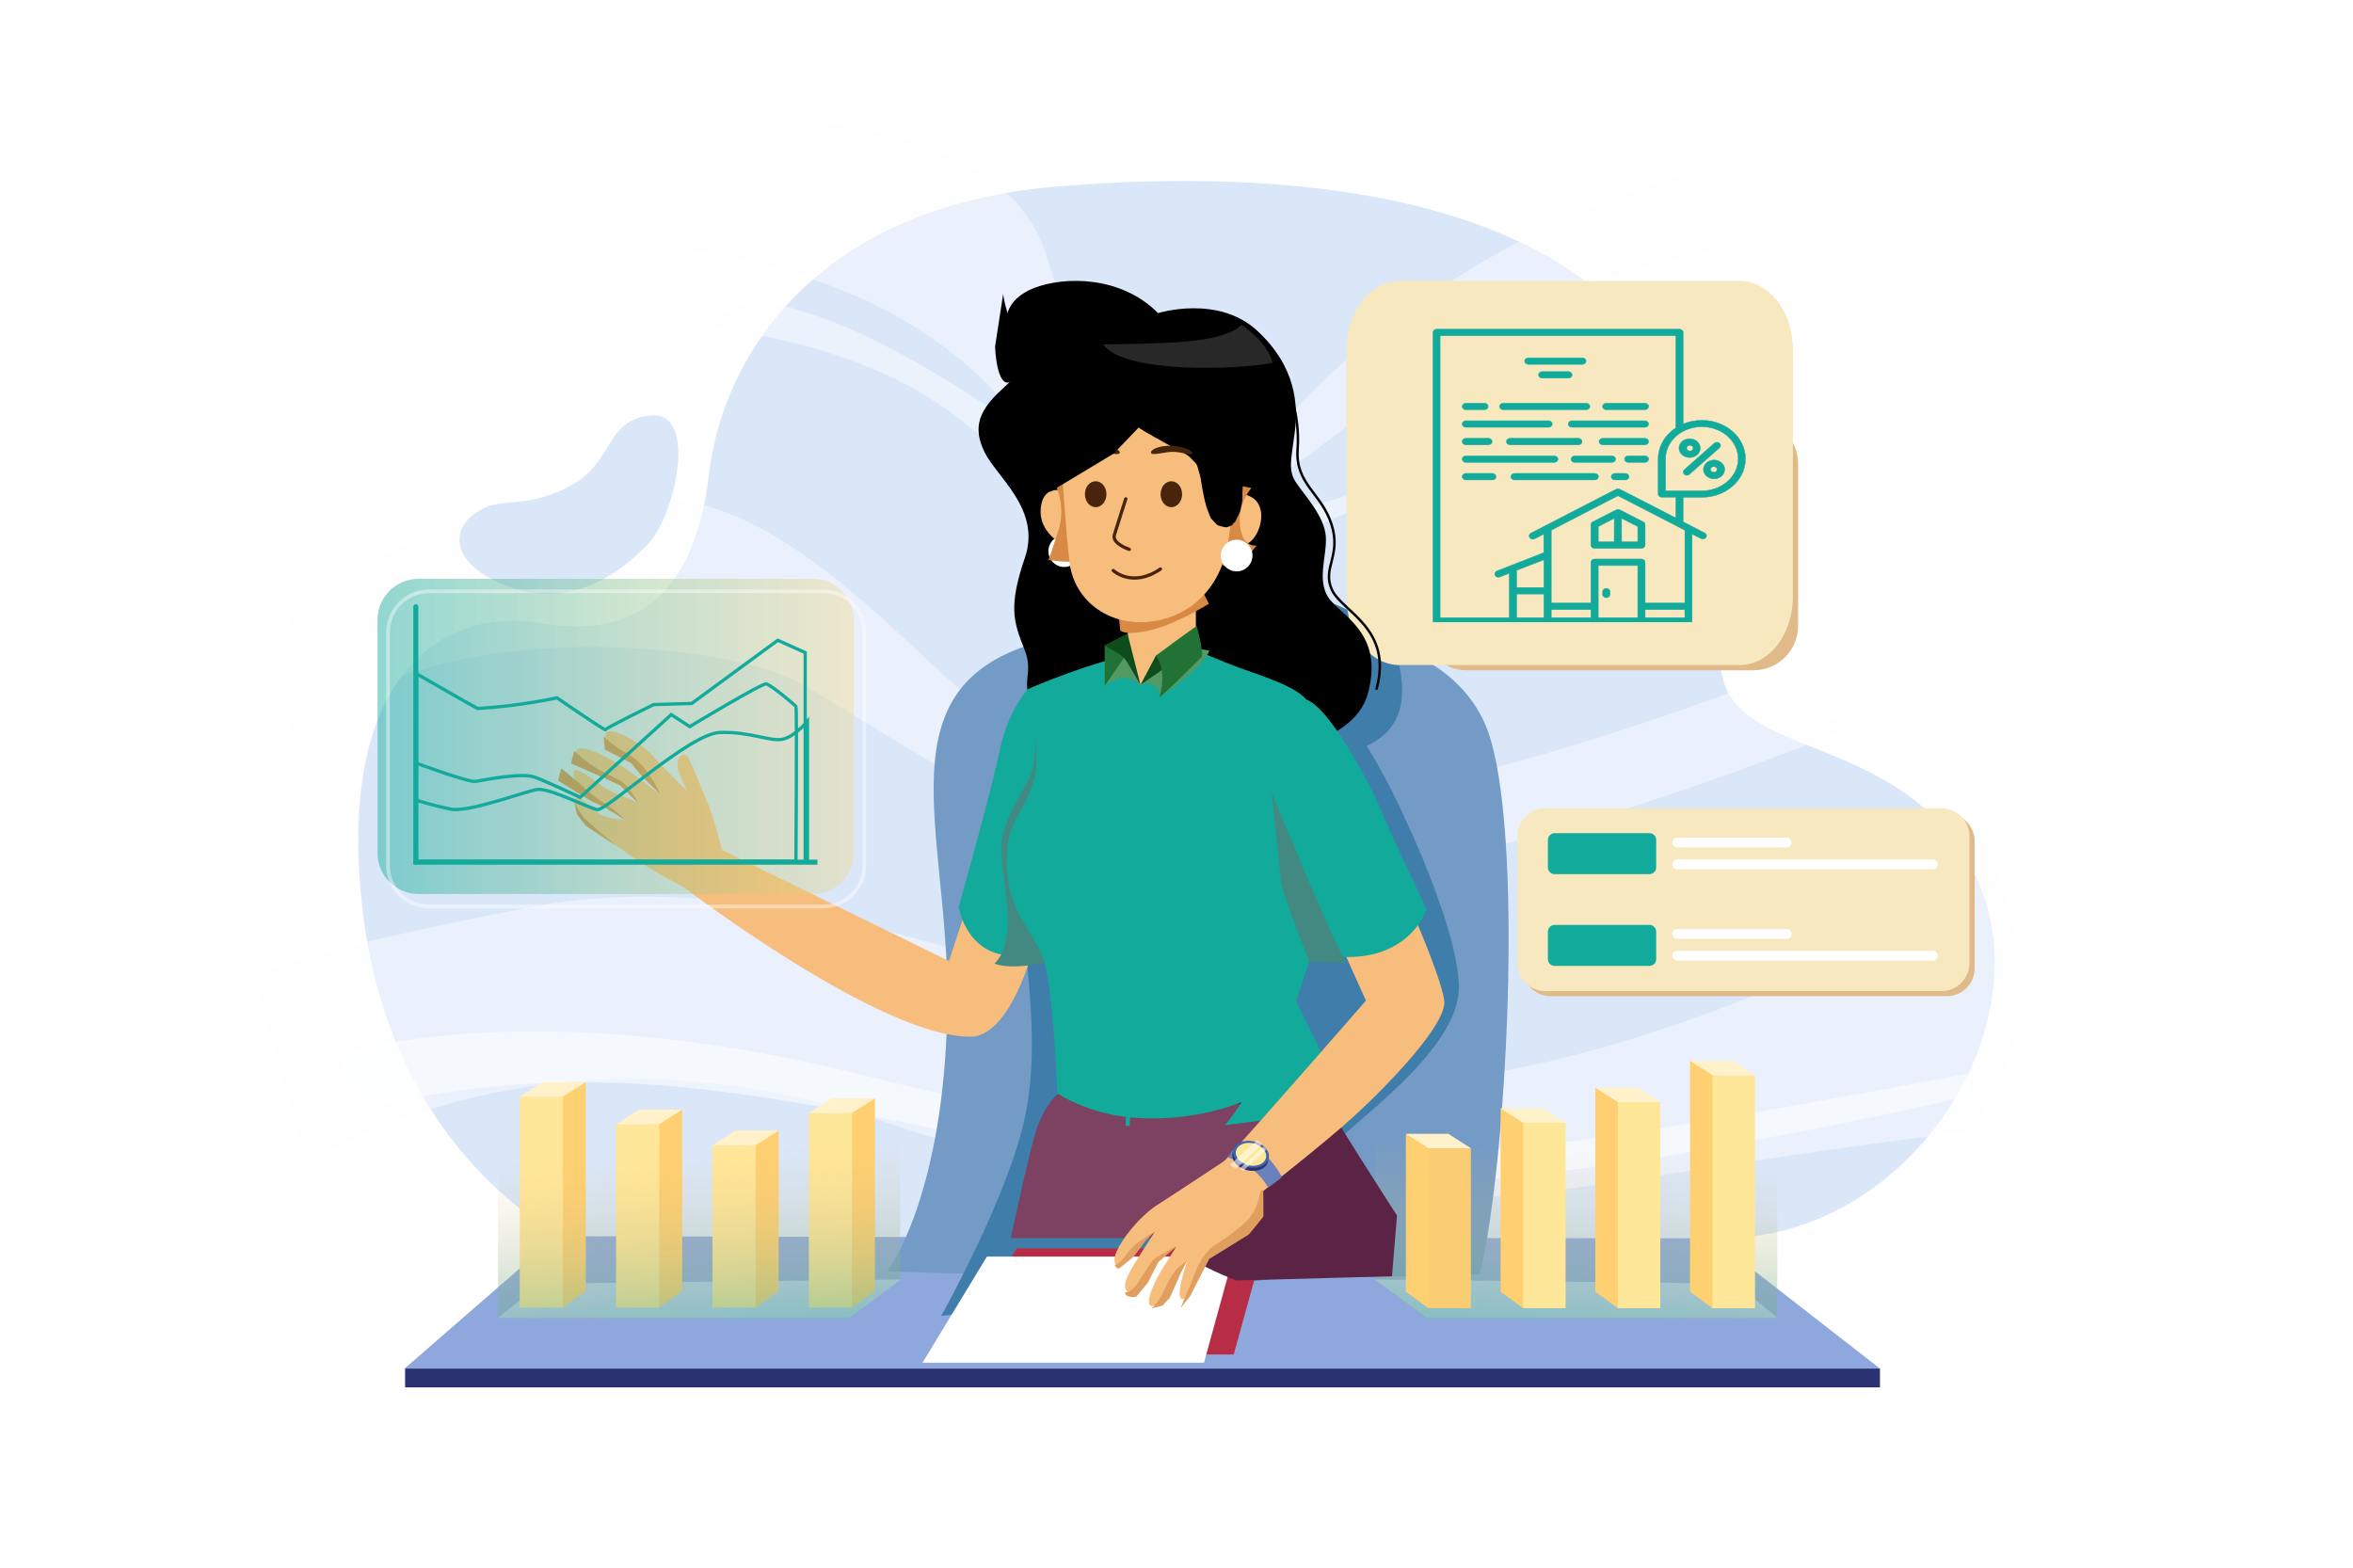
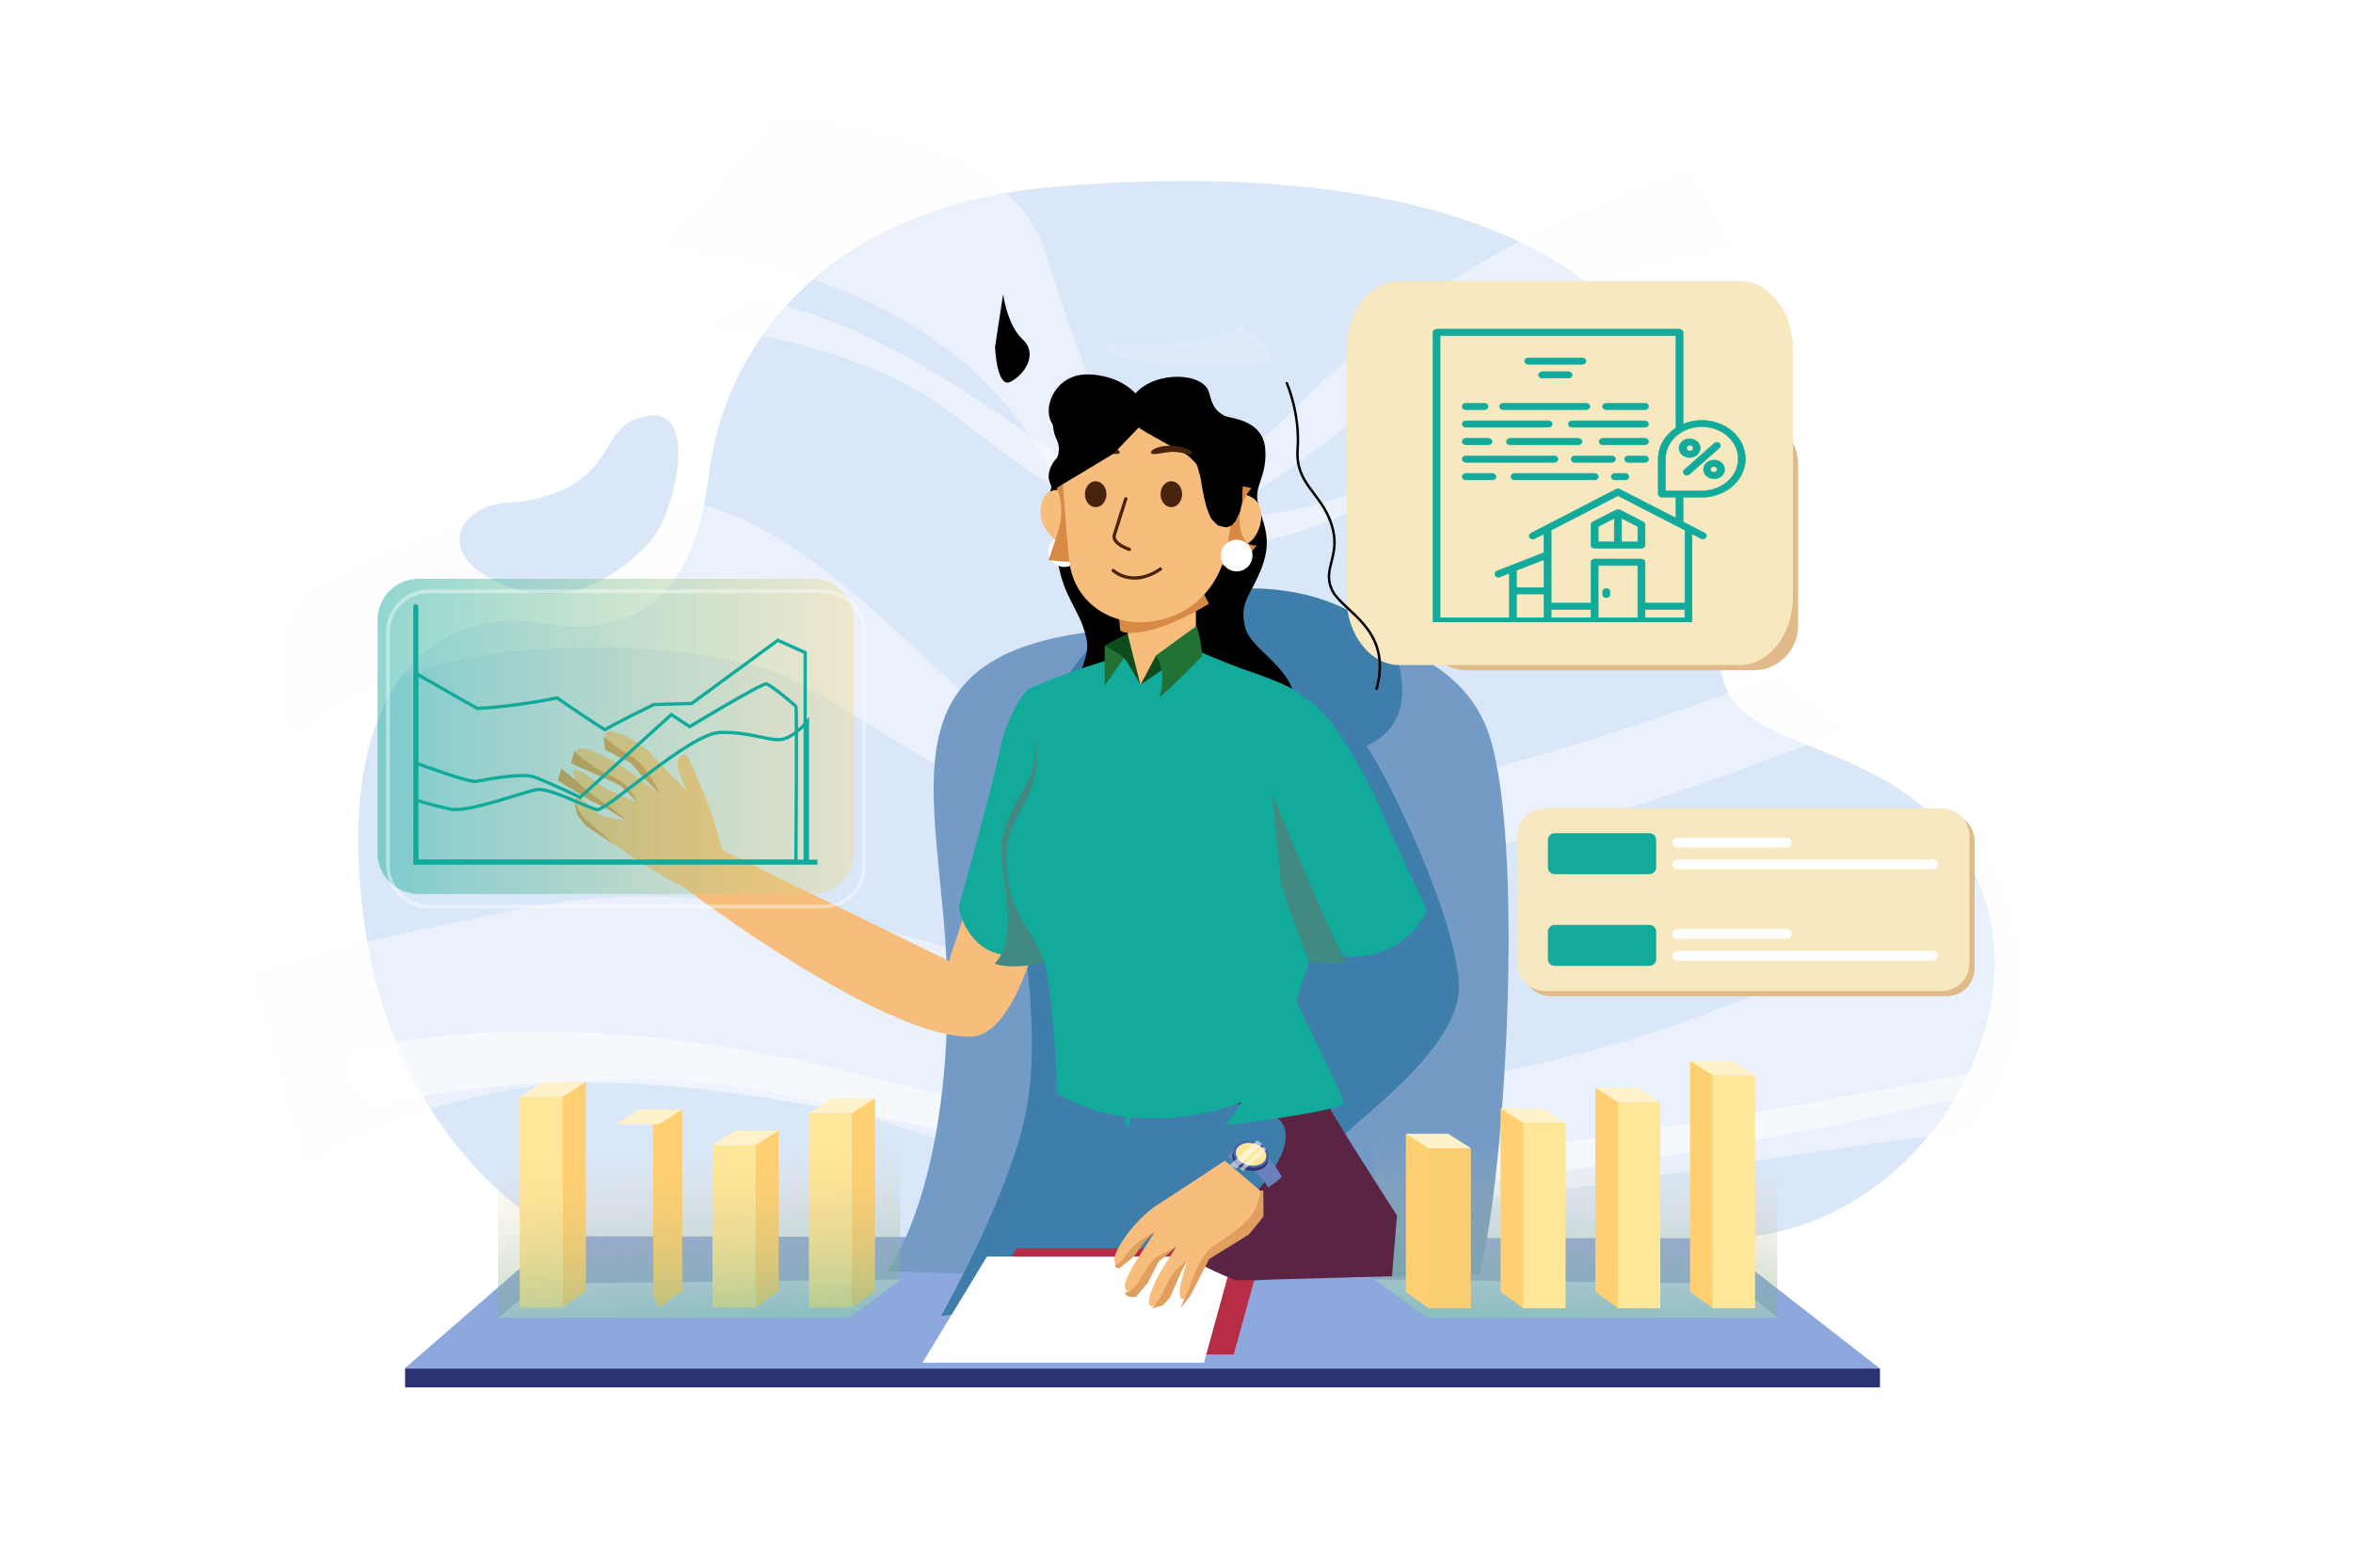
<svg xmlns="http://www.w3.org/2000/svg" width="5752" height="3834" viewBox="0 0 5752 3834" fill="none">
  <path d="M1382.34 2925.49L1356.75 3025.89L988.975 3345.57H4595.65L4191.43 3031.01L4101.88 3007.98L1382.34 2925.49Z" fill="#8EA8DD" />
  <path d="M1321.14 3137.82L1217.09 3221.8H2075.81L2202.11 3127.8L1321.14 3137.82Z" fill="#B8CEF4" />
  <path d="M4241.73 3137.82L4345.78 3221.8H3487.06L3360.75 3127.8L4241.73 3137.82Z" fill="#B8CEF4" />
  <path d="M4595.65 3345.58H990.266V3391.62H4595.65V3345.58Z" fill="#2B3272" />
  <path d="M1373.67 3022.13C1373.67 3022.13 959.22 2822.66 887.578 2234.29C815.936 1645.92 1087.13 1482.24 1322.51 1523.18C1557.88 1564.13 1698.6 1450.29 1733.12 1158.68C1767.65 867.079 1997.91 506.413 2577.34 456.534C3156.77 406.655 3797.79 475.716 4050.98 874.759C4304.17 1273.8 4154.6 1488.65 4215.99 1672.83C4277.39 1857.01 4684.18 1803.29 4837.68 2160.11C4991.18 2516.93 4665.02 3027.26 4208.3 3027.26C3751.58 3027.26 1373.67 3022.13 1373.67 3022.13Z" fill="#D9E7F9" />
  <path opacity="0.47" d="M748.866 2849.55C748.866 2849.55 1310.55 2453.48 2167.95 2744.26C3025.36 3035.05 3637.18 2939.8 4148.65 2859.53C4660.13 2779.26 4805.55 2769.28 4805.55 2769.28C4805.55 2769.28 5051.25 2548.69 4875.74 2117.52C4434.51 2443.41 3531.88 2749.23 3150.78 2618.88C2769.69 2488.54 1962.35 2087.48 1295.43 2217.84C628.504 2348.19 618.475 2388.3 618.475 2388.3L748.866 2849.55Z" fill="#FDFEFF" />
  <path opacity="0.55" d="M845.397 2574.76C845.397 2574.76 1296.66 2423.55 2112.75 2629.1C2928.85 2834.65 3447.88 2837.02 3786.36 2796.86C4124.85 2756.7 4824.35 2622.02 4824.35 2622.02L4805.55 2681.08C4805.55 2681.08 3977.32 2874.83 3444.12 2898.46C2910.92 2922.09 2383.56 2770.87 2056.38 2714.13C1729.19 2657.4 1371.91 2598.37 913.081 2704.68C807.787 2633.83 845.397 2574.76 845.397 2574.76Z" fill="#FDFEFF" />
  <path opacity="0.47" d="M753.881 1445.76C753.881 1445.76 1390.72 1069.73 1816.94 1270.28C2243.17 1470.82 2473.83 1997.25 3000.34 1987.22C3526.86 1977.2 4339.21 1651.31 4339.21 1651.31L4514.71 1781.66C4514.71 1781.66 3566.98 2177.73 3070.56 2147.65C2574.14 2117.57 2112.75 1741.55 1927.25 1656.32C1741.75 1571.09 1049.7 1495.89 713.764 1806.73C648.575 1515.95 753.881 1445.76 753.881 1445.76Z" fill="#FDFEFF" />
  <path d="M2169.2 3107.76C2169.2 3107.76 2308.36 2927.27 2315.88 2464.77C2323.4 2002.27 2116.55 1622.49 2646.83 1547.29C3177.11 1472.1 3545.67 1543.53 3635.93 1784.18C3726.19 2024.82 3684.82 2844.55 3617.12 3115.28C2940.17 3137.84 2169.2 3107.76 2169.2 3107.76Z" fill="#739BC6" />
  <path d="M2300.8 3216.79C2300.8 3216.79 2470.03 2915.98 2507.64 2720.45C2545.25 2524.91 2500.12 2336.91 2496.36 2156.41C2492.59 1975.9 2518.92 1581.11 2834.84 1475.82C3150.76 1370.53 3391.43 1509.66 3417.76 1614.94C3444.08 1720.22 3417.76 1787.91 3340.67 1823.63C3402.71 1915.8 3564.43 2257.93 3566.31 2412.1C3568.19 2566.28 3306.82 2743 3272.97 2788.13C3327.51 2882.14 3374.51 3113.38 3374.51 3113.38H3227.88L2300.8 3216.79Z" fill="#3F7DAA" />
  <path opacity="0.47" d="M1621.38 608.479C1621.38 608.479 2298.33 633.547 2564.06 1144.93C2829.8 1656.32 3431.54 793.986 3832.75 698.725L4233.9 603.465L4133.61 417.971C4133.61 417.971 3592.05 558.354 3180.87 984.469C2769.69 1410.58 2659.37 929.318 2554.05 613.456C2448.73 297.593 1897.15 287.578 1897.15 287.578L1621.38 608.479Z" fill="#FDFEFF" />
  <path opacity="0.49" d="M1731.75 801.506C1731.75 801.506 2091.53 829.081 2332.23 1014.59C2572.93 1200.09 2786.03 1360.52 3046.78 1327.94C3307.52 1295.37 3445.37 1134.9 3786.36 1034.69C4127.35 934.48 4207.58 944.445 4207.58 944.445L4159.94 906.843C4159.94 906.843 3826.48 931.911 3488 1122.42C3149.51 1312.93 2857.4 1277.88 2728.32 1207.65C2599.23 1137.42 2190.52 786.465 1857.11 736.328C1784.35 741.342 1731.75 801.506 1731.75 801.506Z" fill="#FDFEFF" />
  <path d="M1362.4 1202.92C1508.25 1145.16 1467.77 1030.88 1588.19 1015.86C1708.61 1000.85 1650.55 1258.82 1586.04 1327.62C1521.53 1396.43 1398.95 1491.06 1246.28 1435.12C1093.61 1379.18 1104.36 1291.06 1164.57 1252.37C1224.78 1213.67 1259.18 1243.77 1362.4 1202.92Z" fill="#D9E7F9" />
  <path d="M1412.04 2648.83L1432.11 2645.24V3155.57L1375.92 3196.58L1361.6 3168.6L1360.3 2670.63L1412.04 2648.83Z" fill="#FFD071" />
  <path d="M1375.92 2681.04H1270.48V3196.58H1375.92V2681.04Z" fill="#FFE799" />
  <path d="M1375.92 2681.04H1270.47L1326.67 2645.24H1432.11L1375.92 2681.04Z" fill="#FFF1CA" />
  <path d="M1647.67 2715.85L1667.74 2712.27V3155.57L1611.54 3196.57L1597.22 3168.59L1595.92 2737.65L1647.67 2715.85Z" fill="#FFD071" />
-   <path d="M1611.53 2748.07H1506.09V3196.57H1611.53V2748.07Z" fill="#FFE799" />
  <path d="M1611.54 2748.07H1506.09L1562.29 2712.27H1667.74L1611.54 2748.07Z" fill="#FFF1CA" />
  <path d="M1883.29 2767.26L1903.36 2763.69V3155.57L1847.17 3196.57L1832.85 3168.59L1831.54 2789.06L1883.29 2767.26Z" fill="#FFD071" />
  <path d="M1847.15 2799.48H1741.71V3196.57H1847.15V2799.48Z" fill="#FFE799" />
  <path d="M1847.17 2799.48H1741.71L1797.91 2763.69H1903.36L1847.17 2799.48Z" fill="#FFF1CA" />
-   <path d="M2118.91 2688.52L2138.98 2684.95V3155.57L2082.79 3196.58L2068.46 3168.59L2067.16 2710.32L2118.91 2688.52Z" fill="#FFD071" />
+   <path d="M2118.91 2688.52L2138.98 2684.95V3155.57L2082.79 3196.58L2067.16 2710.32L2118.91 2688.52Z" fill="#FFD071" />
  <path d="M2082.78 2720.74H1977.34V3196.58H2082.78V2720.74Z" fill="#FFE799" />
  <path d="M2082.79 2720.73H1977.34L2033.53 2684.95H2138.98L2082.79 2720.73Z" fill="#FFF1CA" />
  <path opacity="0.76" d="M2075.81 3222.69H1217.4V2463.14H2200.55V3129.05L2075.81 3222.69Z" fill="url(#paint0_linear_0_1)" />
  <path opacity="0.76" d="M3486.12 3222.69H4344.53V2463.14H3361.39V3129.05L3486.12 3222.69Z" fill="url(#paint1_linear_0_1)" />
  <path d="M4151.09 2596.85L4131.36 2593.34V3157.71L4186.58 3197.99L4200.66 3170.49L4201.93 2618.27L4151.09 2596.85Z" fill="#FFD071" />
  <path d="M4186.58 3197.99H4290.19V2628.51H4186.58V3197.99Z" fill="#FFE799" />
  <path d="M4186.58 2628.51H4290.19L4234.97 2593.34H4131.36L4186.58 2628.51Z" fill="#FFF1CA" />
  <path d="M3919.55 2662.72L3899.83 2659.2V3157.71L3955.05 3197.99L3969.11 3170.49L3970.39 2684.14L3919.55 2662.72Z" fill="#FFD071" />
  <path d="M3955.04 3197.99H4058.65V2694.37H3955.04V3197.99Z" fill="#FFE799" />
  <path d="M3955.05 2694.37H4058.66L4003.44 2659.2H3899.83L3955.05 2694.37Z" fill="#FFF1CA" />
  <path d="M3688.02 2713.23L3668.3 2709.72V3157.71L3723.51 3197.99L3737.58 3170.49L3738.86 2734.66L3688.02 2713.23Z" fill="#FFD071" />
  <path d="M3723.52 3197.99H3827.13V2744.89H3723.52V3197.99Z" fill="#FFE799" />
  <path d="M3723.51 2744.89H3827.13L3771.91 2709.72H3668.3L3723.51 2744.89Z" fill="#FFF1CA" />
  <path d="M3456.49 2775.26L3436.76 2771.75V3157.71L3491.98 3197.99L3506.05 3170.49L3507.33 2796.68L3456.49 2775.26Z" fill="#FFD071" />
  <path d="M3491.99 3197.99H3595.6V2806.92H3491.99V3197.99Z" fill="#FACD72" />
  <path d="M3491.98 2806.92H3595.6L3540.38 2771.75H3436.76L3491.98 2806.92Z" fill="#FFF1CA" />
  <path d="M2485.32 3051.76H3087.42L3015.93 3311.18H2327.81L2485.32 3051.76Z" fill="#B72D46" />
  <path d="M2412.61 3071.81H3014.71L2943.22 3331.23H2255.1L2412.61 3071.81Z" fill="white" />
  <path d="M4286.49 1024.98H3585.78C3525.51 1024.98 3476.65 1073.83 3476.65 1134.09V1529.5C3476.65 1589.76 3525.51 1638.61 3585.78 1638.61H4286.49C4346.76 1638.61 4395.62 1589.76 4395.62 1529.5V1134.09C4395.62 1073.83 4346.76 1024.98 4286.49 1024.98Z" fill="#E0BA89" />
  <path d="M4253.22 686.93H3421.03C3349.45 686.93 3291.42 761.669 3291.42 853.866V1458.83C3291.42 1551.03 3349.45 1625.77 3421.03 1625.77H4253.22C4324.8 1625.77 4382.83 1551.03 4382.83 1458.83V853.866C4382.83 761.669 4324.8 686.93 4253.22 686.93Z" fill="#F7E8BF" />
  <path d="M3145.77 936.875C3145.77 936.875 3178.35 1010.83 3172.09 1097.36C3165.84 1183.9 3229.76 1203.9 3254.83 1281.62C3279.91 1359.33 3231.01 1388.16 3256.06 1442.05C3281.11 1495.95 3405.26 1536.06 3365.17 1683.89" stroke="black" stroke-width="6" stroke-miterlimit="10" stroke-linecap="round" />
-   <path d="M2830.93 765.416C2830.93 765.416 2977.19 719.556 3073.2 808.426C3169.22 897.296 3173.56 990.467 3164.95 1057.88C3156.35 1125.3 3147.75 1149.61 3169.25 1181.15C3190.76 1212.68 3236.63 1261.42 3240.93 1310.18C3245.23 1358.94 3213.7 1426.26 3255.26 1470.7C3296.83 1515.14 3379.99 1559.57 3344.15 1694.35C3308.31 1829.13 3074.64 1853.31 2948.51 1847.59C2822.39 1841.86 2592.98 1833.25 2538.51 1750.11C2484.04 1666.98 2531.35 1654.08 2504.1 1586.68C2476.85 1519.28 2465.38 1480.62 2505.52 1363.03C2545.67 1245.44 2436.7 1166.67 2406.61 1104.97C2376.52 1043.27 2393.7 1001.75 2452.49 948.735C2511.28 895.723 2513.43 870.765 2479.01 830.631C2444.6 790.497 2456.08 731.733 2528.48 703.789C2600.89 675.845 2739.18 672.97 2830.93 765.416Z" fill="black" />
  <path opacity="0.16" d="M3034.65 794.133C3034.65 794.133 3097.71 834.095 3111.08 887.156C3019.73 904.557 2746.05 912.962 2696.79 841.972C2844.7 839.072 2988.25 840.534 3034.65 794.133Z" fill="white" />
  <path d="M2923.2 952.359L2955.79 961.133C2955.79 961.133 2965.19 1010.02 2992.15 1016.91C3019.1 1023.8 3088.68 1030.07 3093.06 1099.01C3097.45 1167.95 3064.23 1186.12 3075.51 1232.49C3086.8 1278.85 3111.24 1315.84 3084.92 1386.09C3058.59 1456.35 3028.5 1470.07 3043.55 1532.74C3058.59 1595.41 3179.57 1634.9 3167.03 1747.07C3154.49 1859.24 3050.44 1894.97 2962.69 1896.22C2874.93 1897.48 2671.85 1925.05 2627.98 1814.75C2584.1 1704.45 2668.09 1629.2 2656.81 1566.52C2645.53 1503.85 2611.68 1473.13 2594.13 1409.85C2576.58 1346.56 2567.17 1251.92 2569.68 1189.88C2572.19 1127.85 2600.41 1110.29 2582.84 1073.94C2565.28 1037.59 2577.83 993.722 2577.83 993.722C2577.83 993.722 2839.83 1032.58 2841.08 1030.07C2842.34 1027.56 2923.2 952.359 2923.2 952.359Z" fill="black" />
  <path d="M2452.21 719.102C2452.21 719.102 2461.61 794.307 2500.14 830.03C2538.67 865.752 2503.9 916.503 2470.05 933.425C2436.21 950.346 2432.44 847.885 2432.44 847.885L2452.21 719.102Z" fill="black" />
  <path d="M2362.87 2218.07L2319.85 2349.22L1755.02 2072.95L1671.16 2168.62C1671.16 2168.62 2160.72 2542.72 2377.87 2534.13C2491.88 2523.4 2547.84 2235.27 2547.84 2235.27L2362.87 2218.07Z" fill="#F7BD7D" />
  <path d="M2525.57 1689.43L2512.31 1684.9C2512.31 1684.9 2463.93 1736.74 2443.38 1836.6C2422.83 1936.46 2343.51 2217.38 2343.51 2217.38C2343.51 2217.38 2356.41 2298.72 2425.22 2326.68C2494.02 2354.63 2575.75 2315.92 2575.75 2315.92L2581.12 1895.6L2525.57 1689.43Z" fill="#12AA9B" />
  <path d="M2528.99 1728.59C2528.99 1728.59 2538.6 1839.31 2521.47 1888.2C2504.33 1937.08 2450.01 1998.5 2447.5 2071.61C2444.99 2144.73 2495.14 2290.57 2431.2 2355.7C2493.89 2378.26 2615.49 2338.15 2616.79 2329.38C2618.09 2320.6 2470.07 2105.01 2470.07 2105.01C2470.07 2105.01 2559.07 1930.8 2560.33 1913.31C2561.58 1895.83 2528.99 1728.59 2528.99 1728.59Z" fill="#428982" />
  <path d="M1767.2 2085.12C1767.2 2085.12 1748.6 2010.51 1732.61 1970.09C1716.62 1929.67 1693.12 1873.26 1682.78 1852.58C1672.44 1831.89 1645.05 1852.78 1661.04 1891.32C1677.03 1929.86 1679.95 1934.33 1679.95 1934.33C1679.95 1934.33 1605.68 1861.01 1591.57 1843.14C1577.46 1825.27 1493.8 1771.71 1481.57 1792.37C1469.34 1813.04 1525.82 1845.96 1543.63 1856.27C1561.43 1866.58 1613.2 1940.88 1613.2 1940.88C1613.2 1940.88 1539.86 1886.36 1524.82 1876.02C1509.78 1865.69 1422.34 1813.03 1409.18 1834.66C1396.02 1856.29 1480.64 1894.87 1502.26 1907.98C1523.87 1921.1 1558.67 1961.56 1558.67 1961.56C1558.67 1961.56 1495.68 1936.19 1479.69 1926.79C1463.7 1917.38 1414.82 1875.08 1404.47 1883.54C1394.12 1892.01 1411.06 1924.91 1451.48 1952.16C1491.91 1979.42 1527.68 2003.87 1527.68 2003.87C1527.68 2003.87 1478.79 2001.04 1461.87 1987.9C1444.94 1974.75 1415.79 1940.89 1407.33 1952.17C1398.88 1963.45 1422.38 2002 1440.24 2017.98C1458.1 2033.95 1508.88 2068.74 1553.06 2099.76C1597.25 2130.77 1674.52 2170.56 1674.52 2170.56L1767.2 2085.12Z" fill="#F7BD7D" />
  <path d="M1475.46 1799.46C1475.46 1799.46 1492.85 1819.43 1526.92 1838.46C1560.99 1857.5 1572.74 1873.46 1589.9 1898.37C1607.06 1923.28 1613.25 1940.94 1613.25 1940.94L1570.68 1899.3L1543.18 1865.94C1543.18 1865.94 1479.74 1833.06 1479.04 1832.59C1478.34 1832.12 1475.46 1799.46 1475.46 1799.46Z" fill="#D88A44" />
  <path d="M1404.09 1836.34C1404.09 1836.34 1432.22 1863.65 1466.29 1882.69C1500.36 1901.72 1522.99 1906.42 1540.13 1931.31C1557.28 1956.21 1558.87 1961.96 1558.87 1961.96L1516.29 1920.33L1481.63 1904.01C1481.63 1904.01 1396.83 1866.76 1396.15 1866.3C1395.47 1865.83 1404.09 1836.34 1404.09 1836.34Z" fill="#D88A44" />
  <path d="M1372.18 1878.45C1372.18 1878.45 1402.44 1902.43 1431.4 1928.59C1462.51 1956.69 1474.17 1960.27 1497.08 1977.07C1521.47 1994.96 1526.96 2004.1 1526.96 2004.1L1479.69 1974.45L1445.03 1958.13C1445.03 1958.13 1364.96 1908.9 1364.26 1908.44C1363.56 1907.97 1372.18 1878.45 1372.18 1878.45Z" fill="#D88A44" />
  <path d="M1404.26 1960.39C1404.26 1960.39 1417.47 1989.29 1431.4 2002.86C1445.33 2016.43 1505.77 2067.52 1505.77 2067.52L1432.99 2019.42C1432.99 2019.42 1413.25 1996.86 1410.6 1989.82C1407.96 1982.78 1404.26 1960.39 1404.26 1960.39Z" fill="#D88A44" />
-   <path d="M2606.5 2652.63L2585.01 2675.2C2585.01 2675.2 2550.59 2704.23 2531.25 2768.73C2511.9 2833.23 2471.02 3026.72 2471.02 3026.72H3309.66C3309.66 3026.72 3275.25 2792.37 3136.56 2645.09C2840.9 2697.77 2606.5 2652.63 2606.5 2652.63Z" fill="#7D4162" />
  <path d="M2997.53 2701.65C2997.53 2701.65 3066.16 2685.67 3123.51 2733.6C3180.86 2781.52 3100.95 2889.66 3032.31 2954.51C2963.67 3019.35 2925.13 3066.33 2921.36 3077.65C2917.6 3088.97 3021.98 3130.29 3021.98 3130.29L3402.75 3119.96L3415.04 2971.43C3415.04 2971.43 3231.7 2688.47 3231.7 2672.5C3231.7 2656.52 3201.61 2595.41 3190.33 2598.23C3179.05 2601.04 3148.96 2598.23 3123.57 2619.85C3098.18 2641.48 2997.53 2701.65 2997.53 2701.65Z" fill="#5B2445" />
  <path d="M2925.54 1590.06C2925.54 1590.06 2983.84 1615.38 3028.78 1632.11C3073.73 1648.83 3181.1 1680.6 3197.23 1717.16C3213.35 1753.71 3213.36 1915 3188.62 2054.69C3163.88 2194.39 3099.39 2406.22 3098.31 2456.75C3097.23 2507.28 3126.27 2594.38 3132.73 2609.4C3139.18 2624.41 3135.95 2642.72 3135.95 2642.72C3135.95 2642.72 2991.88 2750.22 2767.15 2731.95C2659.64 2723.35 2584.38 2672.83 2584.38 2672.83C2584.38 2672.83 2575.78 2416.97 2549.97 2342.8C2524.16 2268.62 2445.68 2219.18 2463.93 2060.08C2473.61 1994.49 2531.67 1948.25 2533.82 1865.5C2535.97 1782.75 2512.31 1684.86 2512.31 1684.86C2512.31 1684.86 2620.91 1636.48 2728.43 1608.54C2767.13 1582.73 2785.41 1580.59 2785.41 1580.59L2925.54 1590.06Z" fill="#12AA9B" />
  <path d="M3147.02 1848.09C3147.02 1851.85 3101.89 2022.94 3074.63 2100.96C3047.37 2178.98 2558.77 2153.6 2520.21 2153.6C2481.66 2153.6 2517.4 2238.21 2548.42 2254.18C2579.44 2270.16 3007.87 2224.1 3019.15 2293.67C3030.43 2363.23 3038.9 2472.28 3070.87 2548.42C3102.84 2624.56 2994.67 2750.53 2994.67 2750.53C2994.67 2750.53 3288.02 2716.68 3284.26 2695.07C3280.5 2673.45 3168.64 2447.86 3168.64 2447.86L3328.48 1951.52L3147.02 1848.09Z" fill="#12AA9B" />
  <path d="M2813.32 1605.35L2787.86 1674.17C2787.86 1674.17 2750.99 1892.04 2727.3 1954.34C2703.6 2016.65 2672.47 2106.99 2717.62 2283.29C2762.78 2459.6 2764.93 2613.67 2756.33 2752.34" stroke="#12AA9B" stroke-width="10" stroke-miterlimit="10" />
-   <path d="M2728.73 1576.11L2700.47 1676.3C2700.47 1676.3 2748.07 1634.74 2787.91 1674.14C2813.98 1663 2833.2 1678.04 2835.29 1702.27C2862.46 1687.65 2945.18 1623.31 2956.47 1590.3L2914.68 1584.03C2914.68 1584.03 2735.89 1558.98 2728.73 1576.11Z" fill="#529964" />
-   <path d="M3451.67 2227.42C3451.67 2227.42 3521.91 2387.23 3530.51 2445.28C3539.11 2503.33 3386.44 2658.85 3311.17 2727.65C3235.91 2796.45 3080.37 2917.57 3080.37 2917.57C3080.37 2917.57 2986.47 2966.3 2980.02 2852.35C3066.05 2759.89 3339.13 2446 3339.13 2446L3278.91 2312.7L3451.67 2227.42Z" fill="#F7BD7D" />
  <path d="M3010.55 2815.55C3019.7 2806.69 3022.66 2799.57 3027.97 2800.8C3033.28 2802.03 3054.88 2803.46 3080.59 2815.87C3106.3 2828.28 3133.02 2873.8 3133.02 2877.04C3133.02 2880.28 3099.84 2903.26 3099.84 2903.26C3099.84 2903.26 3084.77 2873.49 3056.39 2855.17C3039.24 2844.11 3020.7 2835.39 3001.24 2829.25L3010.55 2815.55Z" fill="#6A81BB" />
  <path d="M3099.78 2839.29C3103.77 2821.87 3087.6 2803.3 3063.66 2797.81C3039.72 2792.32 3017.07 2801.98 3013.07 2819.4C3009.08 2836.82 3025.25 2855.39 3049.19 2860.88C3073.13 2866.37 3095.78 2856.71 3099.78 2839.29Z" fill="#2B3272" />
  <path d="M3101.5 2831.8C3105.49 2814.38 3089.32 2795.81 3065.38 2790.32C3041.43 2784.82 3018.78 2794.49 3014.79 2811.91C3010.79 2829.33 3026.96 2847.9 3050.91 2853.39C3074.85 2858.88 3097.5 2849.21 3101.5 2831.8Z" fill="#4264A8" />
  <path d="M3094.87 2830.28C3098.26 2815.52 3084.56 2799.78 3064.27 2795.13C3043.99 2790.48 3024.8 2798.67 3021.41 2813.43C3018.03 2828.18 3031.73 2843.92 3052.01 2848.57C3072.3 2853.22 3091.49 2845.03 3094.87 2830.28Z" fill="#FFE799" />
  <path opacity="0.56" d="M3073.06 2787.72L3005.36 2848.72L3022.07 2856.66L3085.59 2796.49L3073.06 2787.72Z" fill="white" />
  <path opacity="0.56" d="M3089.14 2803.18L3030.64 2856.24L3039 2862.51L3095.41 2809.86L3089.14 2803.18Z" fill="white" />
  <path d="M2994.11 2837.3C2994.11 2837.3 2874.39 2916.73 2827.65 2946.52C2780.91 2976.3 2721.36 3053.43 2724.32 3081.89C2727.28 3110.35 2753.63 3080.26 2771.11 3057.13C2788.59 3033.99 2822.46 3011.76 2822.46 3011.76C2822.46 3011.76 2798 3050.72 2785.18 3070.27C2772.37 3089.82 2746.22 3131.11 2750.33 3147.47C2754.43 3163.83 2771.39 3165.64 2784.09 3144.9C2796.79 3124.16 2811.78 3107.04 2821.45 3089.49C2831.13 3071.95 2875.53 3047.44 2875.53 3047.44C2875.53 3047.44 2847.77 3092.15 2839.52 3104.99C2831.27 3117.83 2802.11 3171.96 2809.63 3188.97C2814.71 3200.45 2840.55 3184.43 2849.42 3163.62C2858.28 3142.8 2866.76 3121.92 2884.32 3101.88L2901.88 3081.84C2901.88 3081.84 2895.98 3101.6 2891.58 3117.47C2887.9 3130.87 2876.32 3174.14 2890.64 3175.77C2904.96 3177.4 2912.52 3147.06 2925.05 3122.05C2937.59 3097.03 2940.96 3074.61 2972.33 3051.46C3003.71 3028.31 3077.21 3013.7 3084.87 2914.65C3044.48 2879.11 2994.11 2837.3 2994.11 2837.3Z" fill="#F7BD7D" />
  <path d="M3088.1 2909.3L3080.99 2911.59C3078.57 2929.34 3073.06 2946.52 3064.7 2962.36C3050.91 2988.26 3006.61 3020.43 2970.67 3043C2934.74 3065.56 2917.6 3121.95 2910.92 3137.83C2904.23 3153.7 2885.01 3199.66 2885.84 3198.04C2886.68 3196.42 2910.5 3167.96 2910.5 3166.7C2910.5 3165.45 2956.05 3077.71 2956.05 3077.71L3052.58 3017.98C3052.58 3017.98 3088.1 2975.78 3088.52 2973.27C3088.93 2970.76 3088.1 2909.3 3088.1 2909.3Z" fill="#E09F5F" />
  <path d="M2814.66 3198.45C2814.66 3198.45 2830.49 3187.03 2843.8 3157.73C2857.11 3128.43 2866.06 3116.05 2872.63 3106.81C2879.21 3097.57 2901.91 3081.84 2901.91 3081.84L2886.26 3112.56C2886.26 3112.56 2860.1 3172.77 2859.47 3172.87C2858.84 3172.97 2842.26 3191.51 2842.26 3191.51L2814.66 3198.45Z" fill="#E09F5F" />
  <path d="M2750.46 3159.37C2750.46 3158.25 2764.25 3163.96 2785.15 3130.96C2806.04 3097.95 2814.82 3081.03 2826.73 3073.51C2838.64 3065.99 2875.56 3047.47 2875.56 3047.47L2831.75 3085.18C2831.75 3085.18 2806.26 3134.9 2806.05 3135.56C2805.85 3136.23 2777.43 3170.03 2777.43 3170.03C2777.43 3170.03 2749.84 3174.38 2750.46 3159.37Z" fill="#E09F5F" />
  <path d="M2724.56 3092.49C2724.56 3092.49 2735.84 3092.07 2754.05 3066.38C2772.27 3040.68 2787.07 3033.8 2795.63 3027.53C2804.2 3021.27 2821.75 3011.66 2821.75 3011.66L2799.39 3034.43C2799.39 3034.43 2777.04 3065.15 2773.07 3069.93C2769.1 3074.71 2736.5 3100.22 2736.5 3100.22C2736.5 3100.22 2732.74 3101.68 2730.44 3099.8C2728.14 3097.92 2724.56 3092.49 2724.56 3092.49Z" fill="#E09F5F" />
  <path d="M2762.83 1545.87L2700.47 1578.11V1676.3L2757.1 1594.6L2770.01 1581.7L2762.83 1545.87Z" fill="#217234" />
  <path d="M2757.1 1502.15V1594.61L2787.93 1674.15L2923.39 1570.95V1441.23L2757.1 1502.15Z" fill="#F7BD7D" />
  <path d="M2738.35 1540.6C2738.35 1540.6 2746.28 1555.22 2810.22 1541.01C2874.16 1526.81 2955.25 1475.88 2955.25 1475.88L2928.85 1424.45L2732.88 1484.66L2738.35 1540.6Z" fill="#D88A44" />
  <path d="M2700.47 1578.11L2756.2 1548.91L2787.91 1674.15L2757.19 1621.54C2751.19 1611.27 2742.64 1602.72 2732.36 1596.73L2700.47 1578.11Z" fill="#0F4C1B" />
  <path d="M3007.93 1227.36C3007.93 1227.36 3019.2 1195.61 3057.09 1214.04C3094.98 1232.48 3086.81 1289.84 3063.24 1317.5C3039.66 1345.16 2985.37 1344.13 2985.37 1344.13L3007.93 1227.36Z" fill="#F7BD7D" />
  <path d="M3059.27 1192.98C3059.27 1192.98 3024.58 1230.58 3031.27 1285.73C3037.95 1340.89 3072.22 1333.36 3072.22 1333.36L3043.39 1368.46C3043.39 1368.46 2995.33 1394.36 2987.81 1379.32C2980.29 1364.28 2980.29 1356.34 2980.29 1317.49C2980.29 1278.63 2978.2 1217.63 2986.14 1204.68C2994.08 1191.73 2994.91 1184.62 3008.26 1184.62C3021.61 1184.62 3059.27 1192.98 3059.27 1192.98Z" fill="#D88A44" />
  <path d="M2601.55 1386.04C2622.93 1386.04 2640.25 1368.72 2640.25 1347.34C2640.25 1325.97 2622.93 1308.65 2601.55 1308.65C2580.18 1308.65 2562.85 1325.97 2562.85 1347.34C2562.85 1368.72 2580.18 1386.04 2601.55 1386.04Z" fill="white" />
  <path d="M2605.85 1202.22C2605.85 1202.22 2552.68 1179.23 2544.57 1238.78C2534.89 1309.72 2615.53 1340.9 2615.53 1340.9L2605.85 1202.22Z" fill="#F7BD7D" />
  <path d="M2578.72 1182.16C2578.72 1183.38 2608.38 1232.71 2586.24 1300.4C2564.09 1368.08 2563.25 1368.92 2563.25 1368.92C2563.25 1368.92 2628.02 1378.53 2624.71 1368.92C2621.39 1359.31 2619.27 1286.19 2617.6 1242.74C2615.93 1199.29 2606.32 1180.48 2606.32 1180.48L2578.72 1182.16Z" fill="#D88A44" />
  <path d="M2594.39 1123.75C2594.39 1123.75 2604.41 1288.59 2614.46 1374.58C2624.5 1460.58 2699.04 1525.09 2796.52 1520.81C2893.99 1516.54 2981.45 1450.57 3001.52 1328.74C3021.59 1206.92 3017.34 1168.18 3017.34 1168.18C3017.34 1168.18 3023.08 1096.52 2984.37 1056.36C2945.65 1016.2 2869.68 947.434 2777.88 973.227C2777.88 973.227 2653.16 933.093 2628.79 1007.63C2604.41 1082.18 2604.38 1106.56 2594.39 1123.75Z" fill="#F7BD7D" />
  <path d="M2774.3 999.057C2774.3 999.057 2824.48 973.251 2861.03 994.756C2897.58 1016.26 2866.77 1054.23 2923.39 1076.45C2980.02 1098.67 2996.51 1102.97 2997.22 1136.66C2997.93 1170.36 3015.14 1231.98 3015.14 1231.98C3015.14 1231.98 3026.61 1199.01 3048.12 1175.36C3069.63 1151.7 3109.04 1069.3 3046.68 1041.35C2984.32 1013.41 2967.12 1010.53 2955.64 960.361C2944.16 910.187 2825.19 905.186 2775.73 961.798C2766.42 976.84 2774.3 999.057 2774.3 999.057Z" fill="black" />
  <path d="M2756.78 989.984C2760.11 987.158 2762.72 983.385 2766.27 980.903C2769.07 978.949 2771.19 976.455 2773.85 974.353C2776.13 972.547 2778.86 971.589 2781.31 970.077C2783.4 968.583 2785.66 967.346 2788.05 966.391C2793.09 964.682 2797.88 962.913 2803.04 961.61C2807.96 960.382 2812.67 960.529 2817.72 960.529C2827.31 960.465 2836.88 961.579 2846.21 963.847C2851.46 965.319 2856.46 967.555 2861.05 970.483C2864.05 972.228 2866.36 974.906 2869.12 977.032C2871.41 978.751 2873.61 980.597 2875.69 982.562C2877.58 984.333 2879.59 985.975 2881.7 987.478C2882.93 988.411 2884.47 989.124 2885.72 990.095C2887.22 991.324 2888.3 992.835 2890.02 993.671C2896.03 996.659 2902.36 998.943 2908.89 1000.48C2915.43 1001.88 2922.14 1003.49 2928.55 1005.5C2934.06 1007.25 2939.78 1009.09 2944.25 1012.77C2946.77 1014.83 2949.68 1015.94 2951.5 1018.74C2953.38 1021.62 2954.78 1024.79 2955.64 1028.12C2956.32 1031.16 2955.52 1034.26 2955.15 1037.25C2954.76 1040.48 2954.71 1043.76 2954.33 1047.08C2954 1049.96 2953.28 1052.74 2953.23 1055.62C2953.19 1058.49 2952.41 1061.27 2952.28 1064.12C2952.04 1069.44 2955.11 1074.55 2958.42 1078.42C2961.99 1082.31 2966.74 1084.9 2971.94 1085.8C2978.09 1086.93 2984.29 1088.12 2990.38 1089.35C2996.69 1090.58 3002.14 1091.81 3008.01 1094.44C3015.14 1097.62 3021.29 1102.64 3025.85 1108.97C3027.28 1110.96 3028.03 1113.54 3029.62 1115.38C3030.26 1116.13 3031.4 1116.44 3032.08 1117.16C3033.61 1118.85 3033.98 1121.45 3034.54 1123.56C3037.13 1132.02 3038.59 1140.8 3038.85 1149.65C3038.94 1158.12 3039.18 1166.7 3038.67 1175.16C3038.05 1185.22 3037.44 1195.39 3037.08 1205.46C3036.81 1213.18 3037.36 1221.15 3036.2 1228.81C3035.42 1233.92 3033.74 1239.06 3032.73 1244.18C3032.05 1247.91 3030.97 1251.55 3029.5 1255.03C3027.43 1259.95 3024.42 1264.59 3022.31 1269.5C3021.89 1270.85 3021.39 1272.17 3020.82 1273.47C3019.59 1275.68 3017.13 1277.23 3015.4 1279.08C3014.01 1280.57 3013.05 1282.56 3011.6 1283.92C3010.15 1285.29 3007.05 1286.03 3005.67 1286.53C3002.36 1287.76 3000.39 1289.43 2996.84 1288.99C2990.86 1288.17 2984.96 1286.81 2979.22 1284.93C2975.39 1283.7 2972.85 1280.55 2970.12 1277.69C2967.13 1274.59 2963.89 1271.38 2961.14 1268.13C2958.85 1265.47 2957.59 1260.87 2956.22 1257.69C2953.9 1252.16 2952.1 1246.46 2949.78 1240.94C2948.55 1238.06 2948.28 1235.02 2947.32 1232.04C2944.56 1223.06 2943.25 1213.76 2941.18 1204.61C2938.58 1193.17 2937.27 1181.39 2935.14 1169.81C2934 1164.09 2932.5 1158.43 2930.66 1152.89C2928.9 1147.41 2928.04 1140.69 2925.16 1135.54C2923.83 1133.49 2922.26 1131.59 2920.5 1129.88C2916.82 1125.8 2912.98 1121.77 2908.99 1117.94C2904.07 1113.27 2898.07 1110.13 2892.35 1106.61C2887.68 1103.74 2883.25 1100.72 2878.34 1098.29C2871.3 1094.84 2863.87 1092.05 2857.22 1087.89C2853.14 1085.34 2848.94 1083.38 2844.71 1081.03C2840.16 1078.51 2835.94 1075.62 2831.34 1073.23C2827.28 1071.13 2823.02 1069.2 2819.12 1066.82C2816.6 1065.29 2814.1 1062.99 2811.33 1061.91C2806.3 1059.88 2801.36 1056.5 2796.7 1053.65C2788.1 1048.43 2779.73 1042.96 2771.27 1037.6C2767.01 1034.91 2763.53 1031.38 2759.4 1028.45C2755.04 1025.34 2751.74 1019.28 2749.67 1014.43C2748.13 1010.85 2746.75 1009.01 2746.35 1004.91C2745.9 1000.49 2745.56 996.178 2745.49 991.742" fill="black" />
  <path d="M2685.66 1089.83C2655.06 1091.15 2635.01 1102.26 2636.43 1108.46C2637.86 1114.67 2667.5 1103.22 2688.05 1104.64C2708.6 1106.07 2735.36 1114.2 2737.21 1107.1C2739.07 1100 2719.11 1088.4 2685.66 1089.83Z" fill="#49240C" />
  <path d="M2783.62 963.222L2775.73 961.784C2775.73 961.784 2739.18 917.349 2660.69 915.199C2582.21 913.048 2547.79 992.616 2570.37 1032.38C2592.95 1072.15 2603.7 1097.95 2585.43 1117.29C2567.15 1136.64 2553.18 1165.67 2573.6 1193.63C2591.88 1172.13 2613.37 1160.3 2641.34 1153.85C2669.3 1147.4 2689.72 1101.17 2669.28 1066.78C2648.85 1032.38 2697.55 948.525 2774.3 999.055L2783.62 963.222Z" fill="black" />
  <path d="M2567.26 1202.25C2575.49 1170.7 2604.99 1156.3 2625.57 1143.95C2646.14 1131.6 2662.6 1116.52 2649.57 1082.91C2636.54 1049.31 2646.83 947.815 2710.62 953.308C2774.41 958.801 2798.41 986.217 2798.41 986.217L2785.38 1043.14L2722.28 1108.98L2567.26 1202.25Z" fill="black" />
  <path d="M3023.03 1396.8C3044.41 1396.8 3061.74 1379.47 3061.74 1358.1C3061.74 1336.73 3044.41 1319.41 3023.03 1319.41C3001.66 1319.41 2984.33 1336.73 2984.33 1358.1C2984.33 1379.47 3001.66 1396.8 3023.03 1396.8Z" fill="white" />
  <path d="M2678.43 1239.86C2692.98 1239.86 2704.77 1225.66 2704.77 1208.15C2704.77 1190.63 2692.98 1176.43 2678.43 1176.43C2663.88 1176.43 2652.09 1190.63 2652.09 1208.15C2652.09 1225.66 2663.88 1239.86 2678.43 1239.86Z" fill="#49240C" />
  <path d="M2863.37 1239.86C2877.91 1239.86 2889.7 1225.66 2889.7 1208.15C2889.7 1190.63 2877.91 1176.43 2863.37 1176.43C2848.82 1176.43 2837.03 1190.63 2837.03 1208.15C2837.03 1225.66 2848.82 1239.86 2863.37 1239.86Z" fill="#49240C" />
  <path d="M2752.07 1219.42C2752.07 1219.42 2730.58 1286.07 2724.12 1307.57C2717.67 1329.06 2760.68 1343.04 2760.68 1343.04" stroke="#49240C" stroke-width="8" stroke-linecap="round" stroke-linejoin="round" />
  <path d="M2865.33 1089.83C2895.92 1091.15 2915.98 1102.26 2914.49 1108.46C2913.01 1114.67 2883.44 1103.22 2862.87 1104.64C2842.31 1106.07 2815.57 1114.2 2813.65 1107.1C2811.73 1100 2831.88 1088.4 2865.33 1089.83Z" fill="#49240C" />
  <path d="M2721.26 1394.64C2721.26 1394.64 2767.84 1438.37 2836.67 1391.05" stroke="#49240C" stroke-width="8" stroke-linecap="round" stroke-linejoin="round" />
  <path d="M2840.96 1602.48H2825.9L2787.93 1674.15L2845.97 1634.02L2840.96 1602.48Z" fill="#0F4C1B" />
  <path d="M2925.54 1530.1C2925.54 1530.1 2939.87 1580.99 2938.45 1604.63C2851 1693.5 2833.79 1704.97 2833.79 1704.97C2833.79 1704.97 2855.3 1646.2 2825.9 1602.48C2886.84 1557.33 2925.54 1530.1 2925.54 1530.1Z" fill="#217234" />
  <path d="M3180.01 1708.56C3234.63 1699.17 3347.74 1912.8 3372.47 1973.01C3397.2 2033.21 3487.51 2223.48 3487.51 2223.48C3487.51 2223.48 3441.27 2365.38 3242.37 2335.31C3183.23 2162.22 3161.72 2080.53 3133.77 1994.52C3105.82 1908.52 3042.38 1732.2 3180.01 1708.56Z" fill="#12AA9B" />
  <path d="M3108.48 1937.39C3108.48 1937.39 3180.87 2112.24 3225.05 2213.77C3269.24 2315.3 3290.87 2354.77 3290.87 2354.77L3200.61 2351.01C3200.61 2351.01 3132.91 2181.81 3131.03 2152.66C3129.15 2123.51 3108.48 1937.39 3108.48 1937.39Z" fill="#428982" />
  <path opacity="0.46" d="M1986.7 1414.95H1023.32C967.844 1414.95 922.876 1459.91 922.876 1515.37V2085.1C922.876 2140.56 967.844 2185.52 1023.32 2185.52H1986.7C2042.17 2185.52 2087.14 2140.56 2087.14 2085.1V1515.37C2087.14 1459.91 2042.17 1414.95 1986.7 1414.95Z" fill="url(#paint2_linear_0_1)" />
  <path opacity="0.42" d="M2012.35 1445.45H1048.97C993.495 1445.45 948.527 1490.41 948.527 1545.87V2115.6C948.527 2171.06 993.495 2216.02 1048.97 2216.02H2012.35C2067.82 2216.02 2112.79 2171.06 2112.79 2115.6V1545.87C2112.79 1490.41 2067.82 1445.45 2012.35 1445.45Z" stroke="white" stroke-width="9" stroke-miterlimit="10" />
  <path d="M1018.53 1647.21C1018.53 1647.21 1141.51 1718.26 1167.48 1731.93C1268.6 1726.46 1361.53 1705.96 1361.53 1705.96C1361.53 1705.96 1480.41 1787.94 1480.41 1783.85C1480.41 1779.75 1597.93 1722.4 1597.93 1722.4L1690.85 1719.68L1901.36 1565.23L1968.31 1595.29V2107.65H1017.85L1018.53 1647.21Z" stroke="#12AA9B" stroke-width="8" stroke-miterlimit="10" />
  <path d="M1016.43 1865.13C1016.43 1865.13 1144.88 1912.95 1162.69 1910.22C1180.5 1907.49 1274.74 1887.67 1307.54 1899.97C1340.33 1912.27 1418.22 1949.12 1418.22 1949.12L1640.97 1746.92L1686.06 1776.29C1686.06 1776.29 1862.33 1669.72 1873.27 1671.84C1884.21 1673.95 1942.96 1723.07 1945.7 1727.13C1948.44 1731.2 1945.7 2105.37 1945.7 2105.37H1017.85L1016.43 1865.13Z" stroke="#12AA9B" stroke-width="8" stroke-miterlimit="10" />
  <path d="M1017.17 1956C1017.17 1956 1055.43 1968.28 1100.52 1977.86C1145.62 1987.43 1283.65 1934.13 1313.69 1930.03C1343.73 1925.93 1438.05 1975.12 1459.95 1979.18C1481.85 1983.25 1685.42 1793.37 1759.21 1790.63C1833.01 1787.89 1883.57 1813.87 1913.63 1807.03C1943.7 1800.2 1973.76 1763.31 1973.76 1763.31V2107.61H1017.85L1017.17 1956Z" stroke="#12AA9B" stroke-width="8" stroke-miterlimit="10" />
  <path d="M1016.49 1477.12H1016.48C1013.09 1477.12 1010.34 1479.87 1010.34 1483.26V2107.65C1010.34 2111.04 1013.09 2113.79 1016.48 2113.79H1016.49C1019.89 2113.79 1022.64 2111.04 1022.64 2107.65V1483.26C1022.64 1479.87 1019.89 1477.12 1016.49 1477.12Z" fill="#12AA9B" />
  <path d="M1998.32 2113.8V2101.5H1010.51V2113.8H1998.32Z" fill="#12AA9B" />
  <path d="M4759.12 1988.56H3790.29C3752.75 1988.56 3722.33 2018.98 3722.33 2056.51V2367.26C3722.33 2404.78 3752.75 2435.2 3790.29 2435.2H4759.12C4796.65 2435.2 4827.07 2404.78 4827.07 2367.26V2056.51C4827.07 2018.98 4796.65 1988.56 4759.12 1988.56Z" fill="#E0BA89" />
  <path d="M4746.33 1976.12H3777.5C3739.97 1976.12 3709.55 2006.54 3709.55 2044.07V2354.82C3709.55 2392.34 3739.97 2422.76 3777.5 2422.76H4746.33C4783.86 2422.76 4814.29 2392.34 4814.29 2354.82V2044.07C4814.29 2006.54 4783.86 1976.12 4746.33 1976.12Z" fill="#F7E8BF" />
  <path d="M4032.08 2036.78H3800.45C3791.31 2036.78 3783.91 2044.19 3783.91 2053.32V2120.42C3783.91 2129.55 3791.31 2136.96 3800.45 2136.96H4032.08C4041.21 2136.96 4048.62 2129.55 4048.62 2120.42V2053.32C4048.62 2044.19 4041.21 2036.78 4032.08 2036.78Z" fill="#12AA9B" />
  <path d="M4032.08 2261.02H3800.45C3791.31 2261.02 3783.91 2268.42 3783.91 2277.56V2344.65C3783.91 2353.79 3791.31 2361.19 3800.45 2361.19H4032.08C4041.21 2361.19 4048.62 2353.79 4048.62 2344.65V2277.56C4048.62 2268.42 4041.21 2261.02 4032.08 2261.02Z" fill="#12AA9B" />
  <path d="M4367.57 2047.8H4100.09C4093.5 2047.8 4088.15 2053.15 4088.15 2059.75C4088.15 2066.35 4093.5 2071.69 4100.09 2071.69H4367.57C4374.17 2071.69 4379.52 2066.35 4379.52 2059.75C4379.52 2053.15 4374.17 2047.8 4367.57 2047.8Z" fill="white" />
  <path d="M4725.13 2101.11H4100.09C4093.5 2101.11 4088.15 2106.46 4088.15 2113.05C4088.15 2119.65 4093.5 2125 4100.09 2125H4725.13C4731.73 2125 4737.08 2119.65 4737.08 2113.05C4737.08 2106.46 4731.73 2101.11 4725.13 2101.11Z" fill="white" />
  <path d="M4367.57 2271.12H4100.09C4093.5 2271.12 4088.15 2276.46 4088.15 2283.06C4088.15 2289.66 4093.5 2295.01 4100.09 2295.01H4367.57C4374.17 2295.01 4379.52 2289.66 4379.52 2283.06C4379.52 2276.46 4374.17 2271.12 4367.57 2271.12Z" fill="white" />
  <path d="M4725.13 2324.43H4100.09C4093.5 2324.43 4088.15 2329.78 4088.15 2336.37C4088.15 2342.97 4093.5 2348.32 4100.09 2348.32H4725.13C4731.73 2348.32 4737.08 2342.97 4737.08 2336.37C4737.08 2329.78 4731.73 2324.43 4725.13 2324.43Z" fill="white" />
  <g clip-path="url(#clip0_0_1)">
    <g filter="url(#filter0_d_0_1)">
      <path d="M3736.04 886.697H3868.06C3870.42 886.697 3872.71 885.868 3874.4 884.375C3876.09 882.881 3877.06 880.84 3877.06 878.696C3877.06 876.553 3876.09 874.512 3874.4 873.017C3872.71 871.525 3870.42 870.695 3868.06 870.695H3736.04C3733.67 870.695 3731.39 871.525 3729.69 873.017C3728 874.512 3727.03 876.553 3727.03 878.696C3727.03 880.84 3728 882.881 3729.69 884.375C3731.39 885.868 3733.67 886.697 3736.04 886.697Z" fill="#12AA9B" stroke="#12AA9B" />
      <path d="M3926.46 997.643H4021.07C4023.44 997.643 4025.72 996.813 4027.42 995.321C4029.11 993.826 4030.08 991.785 4030.08 989.642C4030.08 987.498 4029.11 985.457 4027.42 983.963C4025.72 982.47 4023.44 981.641 4021.07 981.641H3926.46C3924.09 981.641 3921.81 982.47 3920.12 983.963C3918.42 985.457 3917.46 987.498 3917.46 989.642C3917.46 991.785 3918.42 993.826 3920.12 995.321C3921.81 996.813 3924.09 997.643 3926.46 997.643Z" fill="#12AA9B" stroke="#12AA9B" />
      <path d="M3583.36 1040.55H3785.51C3787.88 1040.55 3790.16 1039.72 3791.85 1038.23C3793.55 1036.73 3794.51 1034.69 3794.51 1032.55C3794.51 1030.4 3793.55 1028.36 3791.85 1026.87C3790.16 1025.38 3787.88 1024.55 3785.51 1024.55H3583.36C3580.99 1024.55 3578.71 1025.38 3577.02 1026.87C3575.32 1028.36 3574.36 1030.4 3574.36 1032.55C3574.36 1034.69 3575.32 1036.73 3577.02 1038.23C3578.71 1039.72 3580.99 1040.55 3583.36 1040.55Z" fill="#12AA9B" stroke="#12AA9B" />
      <path d="M4021.07 1067.45H3917.96C3915.59 1067.45 3913.31 1068.28 3911.62 1069.78C3909.92 1071.27 3908.96 1073.31 3908.96 1075.45C3908.96 1077.6 3909.92 1079.64 3911.62 1081.13C3913.31 1082.63 3915.59 1083.46 3917.96 1083.46H4021.07C4023.44 1083.46 4025.72 1082.63 4027.42 1081.13C4029.11 1079.64 4030.08 1077.6 4030.08 1075.45C4030.08 1073.31 4029.11 1071.27 4027.42 1069.78C4025.72 1068.28 4023.44 1067.45 4021.07 1067.45Z" fill="#12AA9B" stroke="#12AA9B" />
      <path d="M3808.54 1118.36C3808.54 1116.22 3807.57 1114.18 3805.88 1112.68C3804.19 1111.19 3801.91 1110.36 3799.54 1110.36H3583.36C3580.99 1110.36 3578.71 1111.19 3577.02 1112.68C3575.32 1114.18 3574.36 1116.22 3574.36 1118.36C3574.36 1120.5 3575.32 1122.55 3577.02 1124.04C3578.71 1125.53 3580.99 1126.36 3583.36 1126.36H3799.54C3801.91 1126.36 3804.19 1125.53 3805.88 1124.04C3807.57 1122.55 3808.54 1120.5 3808.54 1118.36Z" fill="#12AA9B" stroke="#12AA9B" />
      <path d="M3648.22 1153.27H3583.36C3580.99 1153.27 3578.71 1154.1 3577.02 1155.59C3575.32 1157.08 3574.36 1159.12 3574.36 1161.27C3574.36 1163.41 3575.32 1165.45 3577.02 1166.95C3578.71 1168.44 3580.99 1169.27 3583.36 1169.27H3648.22C3650.59 1169.27 3652.87 1168.44 3654.56 1166.95C3656.26 1165.45 3657.22 1163.41 3657.22 1161.27C3657.22 1159.12 3656.26 1157.08 3654.56 1155.59C3652.87 1154.1 3650.59 1153.27 3648.22 1153.27Z" fill="#12AA9B" stroke="#12AA9B" />
      <path d="M3770.04 904.453C3767.67 904.453 3765.39 905.283 3763.7 906.775C3762 908.269 3761.04 910.311 3761.04 912.454C3761.04 914.598 3762 916.639 3763.7 918.133C3765.39 919.626 3767.67 920.455 3770.04 920.455H3834.05C3836.42 920.455 3838.7 919.626 3840.39 918.133C3842.09 916.639 3843.05 914.598 3843.05 912.454C3843.05 910.311 3842.09 908.269 3840.39 906.775C3838.7 905.283 3836.42 904.453 3834.05 904.453H3770.04Z" fill="#12AA9B" stroke="#12AA9B" />
      <path d="M3898.4 1153.27H3702.29C3699.92 1153.27 3697.64 1154.1 3695.94 1155.59C3694.25 1157.08 3693.29 1159.12 3693.29 1161.27C3693.29 1163.41 3694.25 1165.45 3695.94 1166.95C3697.64 1168.44 3699.92 1169.27 3702.29 1169.27H3898.4C3900.77 1169.27 3903.06 1168.44 3904.75 1166.95C3906.44 1165.45 3907.41 1163.41 3907.41 1161.27C3907.41 1159.12 3906.44 1157.08 3904.75 1155.59C3903.06 1154.1 3900.77 1153.27 3898.4 1153.27Z" fill="#12AA9B" stroke="#12AA9B" />
      <path d="M3982.21 1161.27C3982.21 1159.12 3981.25 1157.08 3979.56 1155.59C3977.86 1154.1 3975.58 1153.27 3973.21 1153.27H3947.71C3945.34 1153.27 3943.06 1154.1 3941.37 1155.59C3939.68 1157.08 3938.71 1159.12 3938.71 1161.27C3938.71 1163.41 3939.68 1165.45 3941.37 1166.95C3943.06 1168.44 3945.34 1169.27 3947.71 1169.27H3973.21C3975.58 1169.27 3977.86 1168.44 3979.56 1166.95C3981.25 1165.45 3982.21 1163.41 3982.21 1161.27Z" fill="#12AA9B" stroke="#12AA9B" />
      <path d="M3849.44 1126.36H3940.31C3942.68 1126.36 3944.97 1125.53 3946.66 1124.04C3948.35 1122.55 3949.32 1120.5 3949.32 1118.36C3949.32 1116.22 3948.35 1114.18 3946.66 1112.68C3944.97 1111.19 3942.68 1110.36 3940.31 1110.36H3849.44C3847.07 1110.36 3844.79 1111.19 3843.1 1112.68C3841.4 1114.18 3840.44 1116.22 3840.44 1118.36C3840.44 1120.5 3841.4 1122.55 3843.1 1124.04C3844.79 1125.53 3847.07 1126.36 3849.44 1126.36Z" fill="#12AA9B" stroke="#12AA9B" />
      <path d="M4021.07 1110.36H3980.18C3977.82 1110.36 3975.53 1111.19 3973.84 1112.68C3972.15 1114.18 3971.18 1116.22 3971.18 1118.36C3971.18 1120.5 3972.15 1122.55 3973.84 1124.04C3975.53 1125.53 3977.82 1126.36 3980.18 1126.36H4021.07C4023.44 1126.36 4025.72 1125.53 4027.42 1124.04C4029.11 1122.55 4030.07 1120.5 4030.07 1118.36C4030.07 1116.22 4029.11 1114.18 4027.42 1112.68C4025.72 1111.19 4023.44 1110.36 4021.07 1110.36Z" fill="#12AA9B" stroke="#12AA9B" />
      <path d="M3867.45 1075.45C3867.45 1073.31 3866.49 1071.27 3864.79 1069.78C3863.1 1068.28 3860.82 1067.45 3858.45 1067.45H3691.41C3689.04 1067.45 3686.75 1068.28 3685.06 1069.78C3683.37 1071.27 3682.4 1073.31 3682.4 1075.45C3682.4 1077.6 3683.37 1079.64 3685.06 1081.13C3686.75 1082.63 3689.04 1083.46 3691.41 1083.46H3858.45C3860.82 1083.46 3863.1 1082.63 3864.79 1081.13C3866.49 1079.64 3867.45 1077.6 3867.45 1075.45Z" fill="#12AA9B" stroke="#12AA9B" />
      <path d="M3583.36 1083.46H3638.53C3640.9 1083.46 3643.18 1082.63 3644.87 1081.13C3646.56 1079.64 3647.53 1077.6 3647.53 1075.45C3647.53 1073.31 3646.56 1071.27 3644.87 1069.78C3643.18 1068.28 3640.9 1067.45 3638.53 1067.45H3583.36C3580.99 1067.45 3578.71 1068.28 3577.02 1069.78C3575.32 1071.27 3574.36 1073.31 3574.36 1075.45C3574.36 1077.6 3575.32 1079.64 3577.02 1081.13C3578.71 1082.63 3580.99 1083.46 3583.36 1083.46Z" fill="#12AA9B" stroke="#12AA9B" />
      <path d="M4021.07 1024.55H3842.55C3840.18 1024.55 3837.9 1025.38 3836.21 1026.87C3834.52 1028.36 3833.55 1030.4 3833.55 1032.55C3833.55 1034.69 3834.52 1036.73 3836.21 1038.23C3837.9 1039.72 3840.18 1040.55 3842.55 1040.55H4021.07C4023.44 1040.55 4025.72 1039.72 4027.42 1038.23C4029.11 1036.73 4030.08 1034.69 4030.08 1032.55C4030.08 1030.4 4029.11 1028.36 4027.42 1026.87C4025.72 1025.38 4023.44 1024.55 4021.07 1024.55Z" fill="#12AA9B" stroke="#12AA9B" />
      <path d="M3674.57 997.643H3877.58C3879.95 997.643 3882.23 996.813 3883.92 995.321C3885.61 993.826 3886.58 991.785 3886.58 989.642C3886.58 987.498 3885.61 985.457 3883.92 983.963C3882.23 982.47 3879.95 981.641 3877.58 981.641H3674.57C3672.21 981.641 3669.92 982.47 3668.23 983.963C3666.54 985.457 3665.57 987.498 3665.57 989.642C3665.57 991.785 3666.54 993.826 3668.23 995.321C3669.92 996.813 3672.21 997.643 3674.57 997.643Z" fill="#12AA9B" stroke="#12AA9B" />
      <path d="M3583.36 997.643H3628.92C3631.29 997.643 3633.57 996.813 3635.26 995.321C3636.96 993.826 3637.92 991.785 3637.92 989.642C3637.92 987.498 3636.96 985.457 3635.26 983.963C3633.57 982.47 3631.29 981.641 3628.92 981.641H3583.36C3580.99 981.641 3578.71 982.47 3577.02 983.963C3575.32 985.457 3574.36 987.498 3574.36 989.642C3574.36 991.785 3575.32 993.826 3577.02 995.321C3578.71 996.813 3580.99 997.643 3583.36 997.643Z" fill="#12AA9B" stroke="#12AA9B" />
      <path d="M4156.4 1091.5C4156.4 1086.94 4154.87 1082.48 4152 1078.7C4149.14 1074.92 4145.07 1071.98 4140.33 1070.24C4135.58 1068.51 4130.37 1068.06 4125.33 1068.94C4120.3 1069.82 4115.67 1072 4112.03 1075.22C4108.39 1078.43 4105.9 1082.53 4104.9 1087C4103.89 1091.48 4104.41 1096.12 4106.38 1100.33C4108.36 1104.54 4111.7 1108.12 4115.97 1110.64C4120.25 1113.16 4125.27 1114.51 4130.4 1114.51C4137.27 1114.51 4143.88 1112.1 4148.76 1107.79C4153.64 1103.48 4156.4 1097.63 4156.4 1091.5ZM4123.08 1091.5C4123.08 1090.13 4123.54 1088.79 4124.41 1087.64C4125.28 1086.49 4126.53 1085.58 4128 1085.04C4129.47 1084.51 4131.09 1084.36 4132.65 1084.64C4134.21 1084.91 4135.64 1085.59 4136.76 1086.57C4137.87 1087.56 4138.62 1088.8 4138.93 1090.15C4139.23 1091.49 4139.08 1092.89 4138.48 1094.16C4137.88 1095.43 4136.86 1096.53 4135.55 1097.31C4134.23 1098.09 4132.67 1098.5 4131.08 1098.5C4128.94 1098.5 4126.89 1097.75 4125.4 1096.43C4123.9 1095.11 4123.08 1093.34 4123.08 1091.5Z" fill="#12AA9B" stroke="#12AA9B" />
      <path d="M4164.07 1143.56C4164.07 1148.12 4165.61 1152.58 4168.47 1156.36C4171.33 1160.14 4175.4 1163.08 4180.14 1164.82C4184.89 1166.55 4190.1 1167 4195.14 1166.12C4200.17 1165.24 4204.8 1163.06 4208.44 1159.85C4212.08 1156.63 4214.57 1152.53 4215.57 1148.06C4216.58 1143.58 4216.06 1138.94 4214.09 1134.73C4212.11 1130.52 4208.77 1126.94 4204.5 1124.42C4200.22 1121.9 4195.2 1120.55 4190.07 1120.55C4183.2 1120.55 4176.59 1122.96 4171.71 1127.27C4166.83 1131.58 4164.07 1137.44 4164.07 1143.56ZM4197.48 1143.56C4197.48 1144.93 4197.02 1146.27 4196.15 1147.42C4195.28 1148.58 4194.03 1149.48 4192.56 1150.02C4191.09 1150.56 4189.47 1150.7 4187.91 1150.42C4186.34 1150.15 4184.91 1149.47 4183.8 1148.49C4182.68 1147.5 4181.93 1146.26 4181.63 1144.91C4181.33 1143.57 4181.48 1142.17 4182.08 1140.9C4182.68 1139.63 4183.69 1138.53 4185.01 1137.75C4186.33 1136.97 4187.88 1136.56 4189.48 1136.56C4191.62 1136.56 4193.66 1137.31 4195.16 1138.63C4196.65 1139.95 4197.48 1141.72 4197.48 1143.56Z" fill="#12AA9B" stroke="#12AA9B" />
      <path d="M4123.6 1157.94L4123.6 1157.94C4125.96 1157.91 4128.21 1157.06 4129.88 1155.56C4129.88 1155.56 4129.88 1155.56 4129.88 1155.56L4203.32 1090.83C4203.32 1090.83 4203.33 1090.83 4203.33 1090.83C4204.17 1090.09 4204.85 1089.21 4205.31 1088.23C4205.77 1087.25 4206.01 1086.2 4206.01 1085.13C4206.01 1084.06 4205.77 1083.01 4205.31 1082.03C4204.85 1081.05 4204.17 1080.17 4203.33 1079.43C4202.49 1078.68 4201.49 1078.09 4200.4 1077.69C4199.31 1077.29 4198.14 1077.09 4196.96 1077.09C4195.78 1077.09 4194.61 1077.29 4193.52 1077.69C4192.43 1078.09 4191.43 1078.68 4190.59 1079.43C4190.59 1079.43 4190.59 1079.43 4190.59 1079.43L4117.23 1144.24C4117.23 1144.24 4117.23 1144.24 4117.23 1144.24C4115.96 1145.35 4115.08 1146.78 4114.72 1148.35C4114.37 1149.93 4114.55 1151.55 4115.24 1153.03C4115.94 1154.5 4117.11 1155.75 4118.59 1156.62C4120.08 1157.49 4121.82 1157.95 4123.6 1157.94Z" fill="#12AA9B" stroke="#12AA9B" />
      <path d="M3926.71 1457.23C3929.08 1457.23 3931.36 1456.4 3933.05 1454.91C3934.75 1453.42 3935.71 1451.38 3935.71 1449.23V1442.18C3935.71 1440.04 3934.75 1438 3933.05 1436.5C3931.36 1435.01 3929.08 1434.18 3926.71 1434.18C3924.34 1434.18 3922.06 1435.01 3920.37 1436.5C3918.68 1438 3917.71 1440.04 3917.71 1442.18V1449.23C3917.71 1451.38 3918.68 1453.42 3920.37 1454.91C3922.06 1456.4 3924.34 1457.23 3926.71 1457.23Z" fill="#12AA9B" stroke="#12AA9B" />
      <path d="M4114.49 1271.67V1211.8H4160.24C4176.25 1211.79 4192.07 1208.6 4206.5 1202.46C4220.93 1196.32 4233.62 1187.39 4243.61 1176.33C4253.6 1165.26 4260.64 1152.35 4264.21 1138.54C4267.77 1124.73 4267.76 1110.39 4264.19 1096.59C4260.61 1082.79 4253.55 1069.88 4243.55 1058.82C4233.55 1047.76 4220.85 1038.84 4206.41 1032.71C4191.97 1026.59 4176.16 1023.41 4160.14 1023.42C4144.38 1023.43 4128.82 1026.52 4114.58 1032.47V808.712C4114.58 806.568 4113.61 804.527 4111.92 803.033C4110.22 801.541 4107.94 800.711 4105.57 800.711H3511.78C3509.41 800.711 3507.13 801.541 3505.44 803.033C3503.74 804.527 3502.78 806.568 3502.78 808.712V1513.81C3502.78 1515.96 3503.74 1518 3505.44 1519.49C3507.13 1520.99 3509.41 1521.81 3511.78 1521.81H4127.42C4129.79 1521.81 4132.07 1520.99 4133.76 1519.49C4135.46 1518 4136.42 1515.96 4136.42 1513.81V1301.45L4158.56 1312.85L4158.57 1312.86L4158.58 1312.86C4160.63 1313.81 4163.01 1314.02 4165.22 1313.45C4167.44 1312.88 4169.34 1311.58 4170.51 1309.79C4171.68 1308 4172.03 1305.87 4171.47 1303.84C4170.91 1301.83 4169.49 1300.09 4167.54 1299L4167.53 1298.99L4167.52 1298.99L4114.49 1271.67ZM4062.47 1211.57H4096.57V1262.16C4061.9 1244.34 4035.9 1230.96 4016.38 1220.91C3994.26 1209.52 3980.45 1202.41 3971.74 1197.99C3963.52 1193.81 3959.82 1192 3957.97 1191.25C3957.04 1190.87 3956.52 1190.73 3956.1 1190.71C3955.89 1190.7 3955.72 1190.72 3955.57 1190.74C3955.42 1190.75 3955.29 1190.77 3955.11 1190.77C3954.93 1190.77 3954.8 1190.75 3954.65 1190.73C3954.49 1190.72 3954.31 1190.7 3954.07 1190.72C3953.61 1190.77 3953 1190.96 3951.86 1191.46C3949.56 1192.45 3944.89 1194.76 3934.58 1200.05C3924.18 1205.38 3908.01 1213.74 3882.7 1226.84C3857.8 1239.72 3824.05 1257.18 3778.24 1280.83C3778.17 1280.86 3778.12 1280.88 3778.07 1280.91C3778.01 1280.9 3777.97 1280.9 3777.96 1280.9C3777.95 1280.9 3777.94 1280.91 3777.93 1280.91C3777.92 1280.92 3777.92 1280.92 3777.92 1280.92L3777.92 1280.92L3777.91 1280.92C3777.9 1280.93 3777.89 1280.93 3777.86 1280.95L3777.77 1281C3777.6 1281.09 3777.24 1281.28 3776.54 1281.64C3773.76 1283.11 3765.6 1287.36 3742.61 1299.21C3740.88 1300.08 3739.5 1301.44 3738.73 1303.09C3737.95 1304.74 3737.81 1306.58 3738.35 1308.31C3738.88 1310.03 3740.05 1311.54 3741.65 1312.6C3743.25 1313.66 3745.19 1314.21 3747.18 1314.18C3747.18 1314.18 3747.18 1314.18 3747.18 1314.18L3747.19 1314.18C3747.95 1314.18 3748.52 1314.18 3749.33 1313.97C3750.12 1313.75 3751.11 1313.33 3752.76 1312.53C3754.62 1311.62 3757.36 1310.2 3761.64 1307.97C3764.77 1306.34 3768.74 1304.28 3773.79 1301.68V1346.95L3659.17 1391.83L3659.17 1391.83C3657.31 1392.58 3655.78 1393.87 3654.85 1395.5C3653.92 1397.14 3653.65 1399.02 3654.08 1400.81C3654.52 1402.61 3655.64 1404.21 3657.23 1405.35C3658.82 1406.49 3660.8 1407.11 3662.84 1407.12H3662.84H3662.85C3663.51 1407.12 3664 1407.12 3664.74 1406.96C3665.46 1406.79 3666.42 1406.47 3668.07 1405.85C3669.75 1405.22 3672.18 1404.26 3675.86 1402.81C3679.22 1401.48 3683.63 1399.73 3689.46 1397.45V1505.81H3520.44V816.713H4096.57V1042.02C4083.29 1050.71 4072.48 1062.01 4065 1075.04C4057.47 1088.14 4053.52 1102.61 4053.47 1117.3V1117.31V1203.57C4053.47 1205.71 4054.44 1207.75 4056.13 1209.25C4057.82 1210.74 4060.11 1211.57 4062.47 1211.57ZM3774.05 1505.81H3707.46V1448.15H3774.05V1505.81ZM3774.05 1432.15H3707.46V1390.24L3774.05 1364.52V1432.15ZM3888.98 1505.81H3792.05V1486.26H3888.98V1505.81ZM4003.57 1505.81H3906.98V1378.54H4003.57V1505.81ZM4118.43 1486.26L4118.75 1505.81H4021.57V1486.26H4118.43ZM3955.11 1207.96L4118.76 1292.16V1470.26H4021.57V1370.54C4021.57 1368.4 4020.61 1366.36 4018.92 1364.86C4017.22 1363.37 4014.94 1362.54 4012.57 1362.54H3897.98C3895.61 1362.54 3893.33 1363.37 3891.64 1364.86C3889.94 1366.36 3888.98 1368.4 3888.98 1370.54V1470.26H3792.05V1292.16L3955.11 1207.96ZM4071.47 1195.79V1117.53C4071.47 1102.07 4076.67 1086.95 4086.42 1074.08C4096.16 1061.21 4110.02 1051.17 4126.25 1045.24C4142.48 1039.3 4160.33 1037.75 4177.56 1040.78C4194.79 1043.8 4210.61 1051.26 4223.02 1062.21C4235.43 1073.16 4243.87 1087.11 4247.29 1102.28C4250.71 1117.44 4248.96 1133.17 4242.25 1147.46C4235.54 1161.75 4224.17 1173.98 4209.57 1182.59C4194.97 1191.2 4177.8 1195.79 4160.24 1195.79H4071.47Z" fill="#12AA9B" stroke="#12AA9B" />
      <path d="M3893.33 1271.76L3893.33 1271.76C3891.99 1272.47 3890.87 1273.47 3890.09 1274.67C3889.31 1275.88 3888.89 1277.26 3888.89 1278.66V1278.66V1328.54C3888.89 1330.68 3889.86 1332.72 3891.55 1334.22C3893.24 1335.71 3895.53 1336.54 3897.89 1336.54H4012.57C4014.94 1336.54 4017.22 1335.71 4018.91 1334.22C4020.61 1332.72 4021.57 1330.68 4021.57 1328.54L4021.57 1278.66L4021.57 1278.65C4021.56 1277.25 4021.14 1275.87 4020.34 1274.66C4019.54 1273.45 4018.41 1272.45 4017.05 1271.76C4004.59 1265.34 3994.79 1260.26 3987.06 1256.26C3975.93 1250.5 3969.09 1246.96 3964.75 1244.78C3961.07 1242.93 3959.17 1242.05 3957.98 1241.63C3957.38 1241.42 3956.94 1241.32 3956.55 1241.28C3956.24 1241.25 3955.96 1241.25 3955.68 1241.25C3955.6 1241.25 3955.52 1241.25 3955.45 1241.25C3955.41 1241.25 3955.37 1241.25 3955.33 1241.25C3954.99 1241.25 3954.66 1241.25 3954.28 1241.3C3953.85 1241.36 3953.37 1241.47 3952.71 1241.7C3951.41 1242.16 3949.37 1243.09 3945.58 1244.97C3939.93 1247.77 3930.35 1252.7 3913.48 1261.39C3907.67 1264.38 3901 1267.82 3893.33 1271.76ZM3946.1 1263.13L3945.94 1320.54H3907.07V1283.24L3946.1 1263.13ZM3964.11 1320.54L3963.94 1263.12L4003.57 1283.24V1320.54H3964.11Z" fill="#12AA9B" stroke="#12AA9B" />
    </g>
  </g>
  <defs>
    <filter id="filter0_d_0_1" x="3498.28" y="800.211" width="773.097" height="730.102" filterUnits="userSpaceOnUse" color-interpolation-filters="sRGB">
      <feFlood flood-opacity="0" result="BackgroundImageFix" />
      <feColorMatrix in="SourceAlpha" type="matrix" values="0 0 0 0 0 0 0 0 0 0 0 0 0 0 0 0 0 0 127 0" result="hardAlpha" />
      <feOffset dy="4" />
      <feGaussianBlur stdDeviation="2" />
      <feComposite in2="hardAlpha" operator="out" />
      <feColorMatrix type="matrix" values="0 0 0 0 0 0 0 0 0 0 0 0 0 0 0 0 0 0 0.25 0" />
      <feBlend mode="normal" in2="BackgroundImageFix" result="effect1_dropShadow_0_1" />
      <feBlend mode="normal" in="SourceGraphic" in2="effect1_dropShadow_0_1" result="shape" />
    </filter>
    <linearGradient id="paint0_linear_0_1" x1="1744.79" y1="3448.09" x2="1707.19" y2="2812.62" gradientUnits="userSpaceOnUse">
      <stop stop-color="#12AA9B" />
      <stop offset="1" stop-color="#F7BD7D" stop-opacity="0" />
    </linearGradient>
    <linearGradient id="paint1_linear_0_1" x1="3817.14" y1="3448.09" x2="3854.74" y2="2812.62" gradientUnits="userSpaceOnUse">
      <stop stop-color="#12AA9B" />
      <stop offset="1" stop-color="#F7BD7D" stop-opacity="0" />
    </linearGradient>
    <linearGradient id="paint2_linear_0_1" x1="922.876" y1="1800.24" x2="2087.14" y2="1800.24" gradientUnits="userSpaceOnUse">
      <stop stop-color="#12AA9B" />
      <stop offset="1" stop-color="#F4D77D" stop-opacity="0.8" />
    </linearGradient>
    <clipPath id="clip0_0_1">
      <rect width="816.096" height="720.104" fill="white" transform="translate(3477.01 801.211)" />
    </clipPath>
  </defs>
</svg>